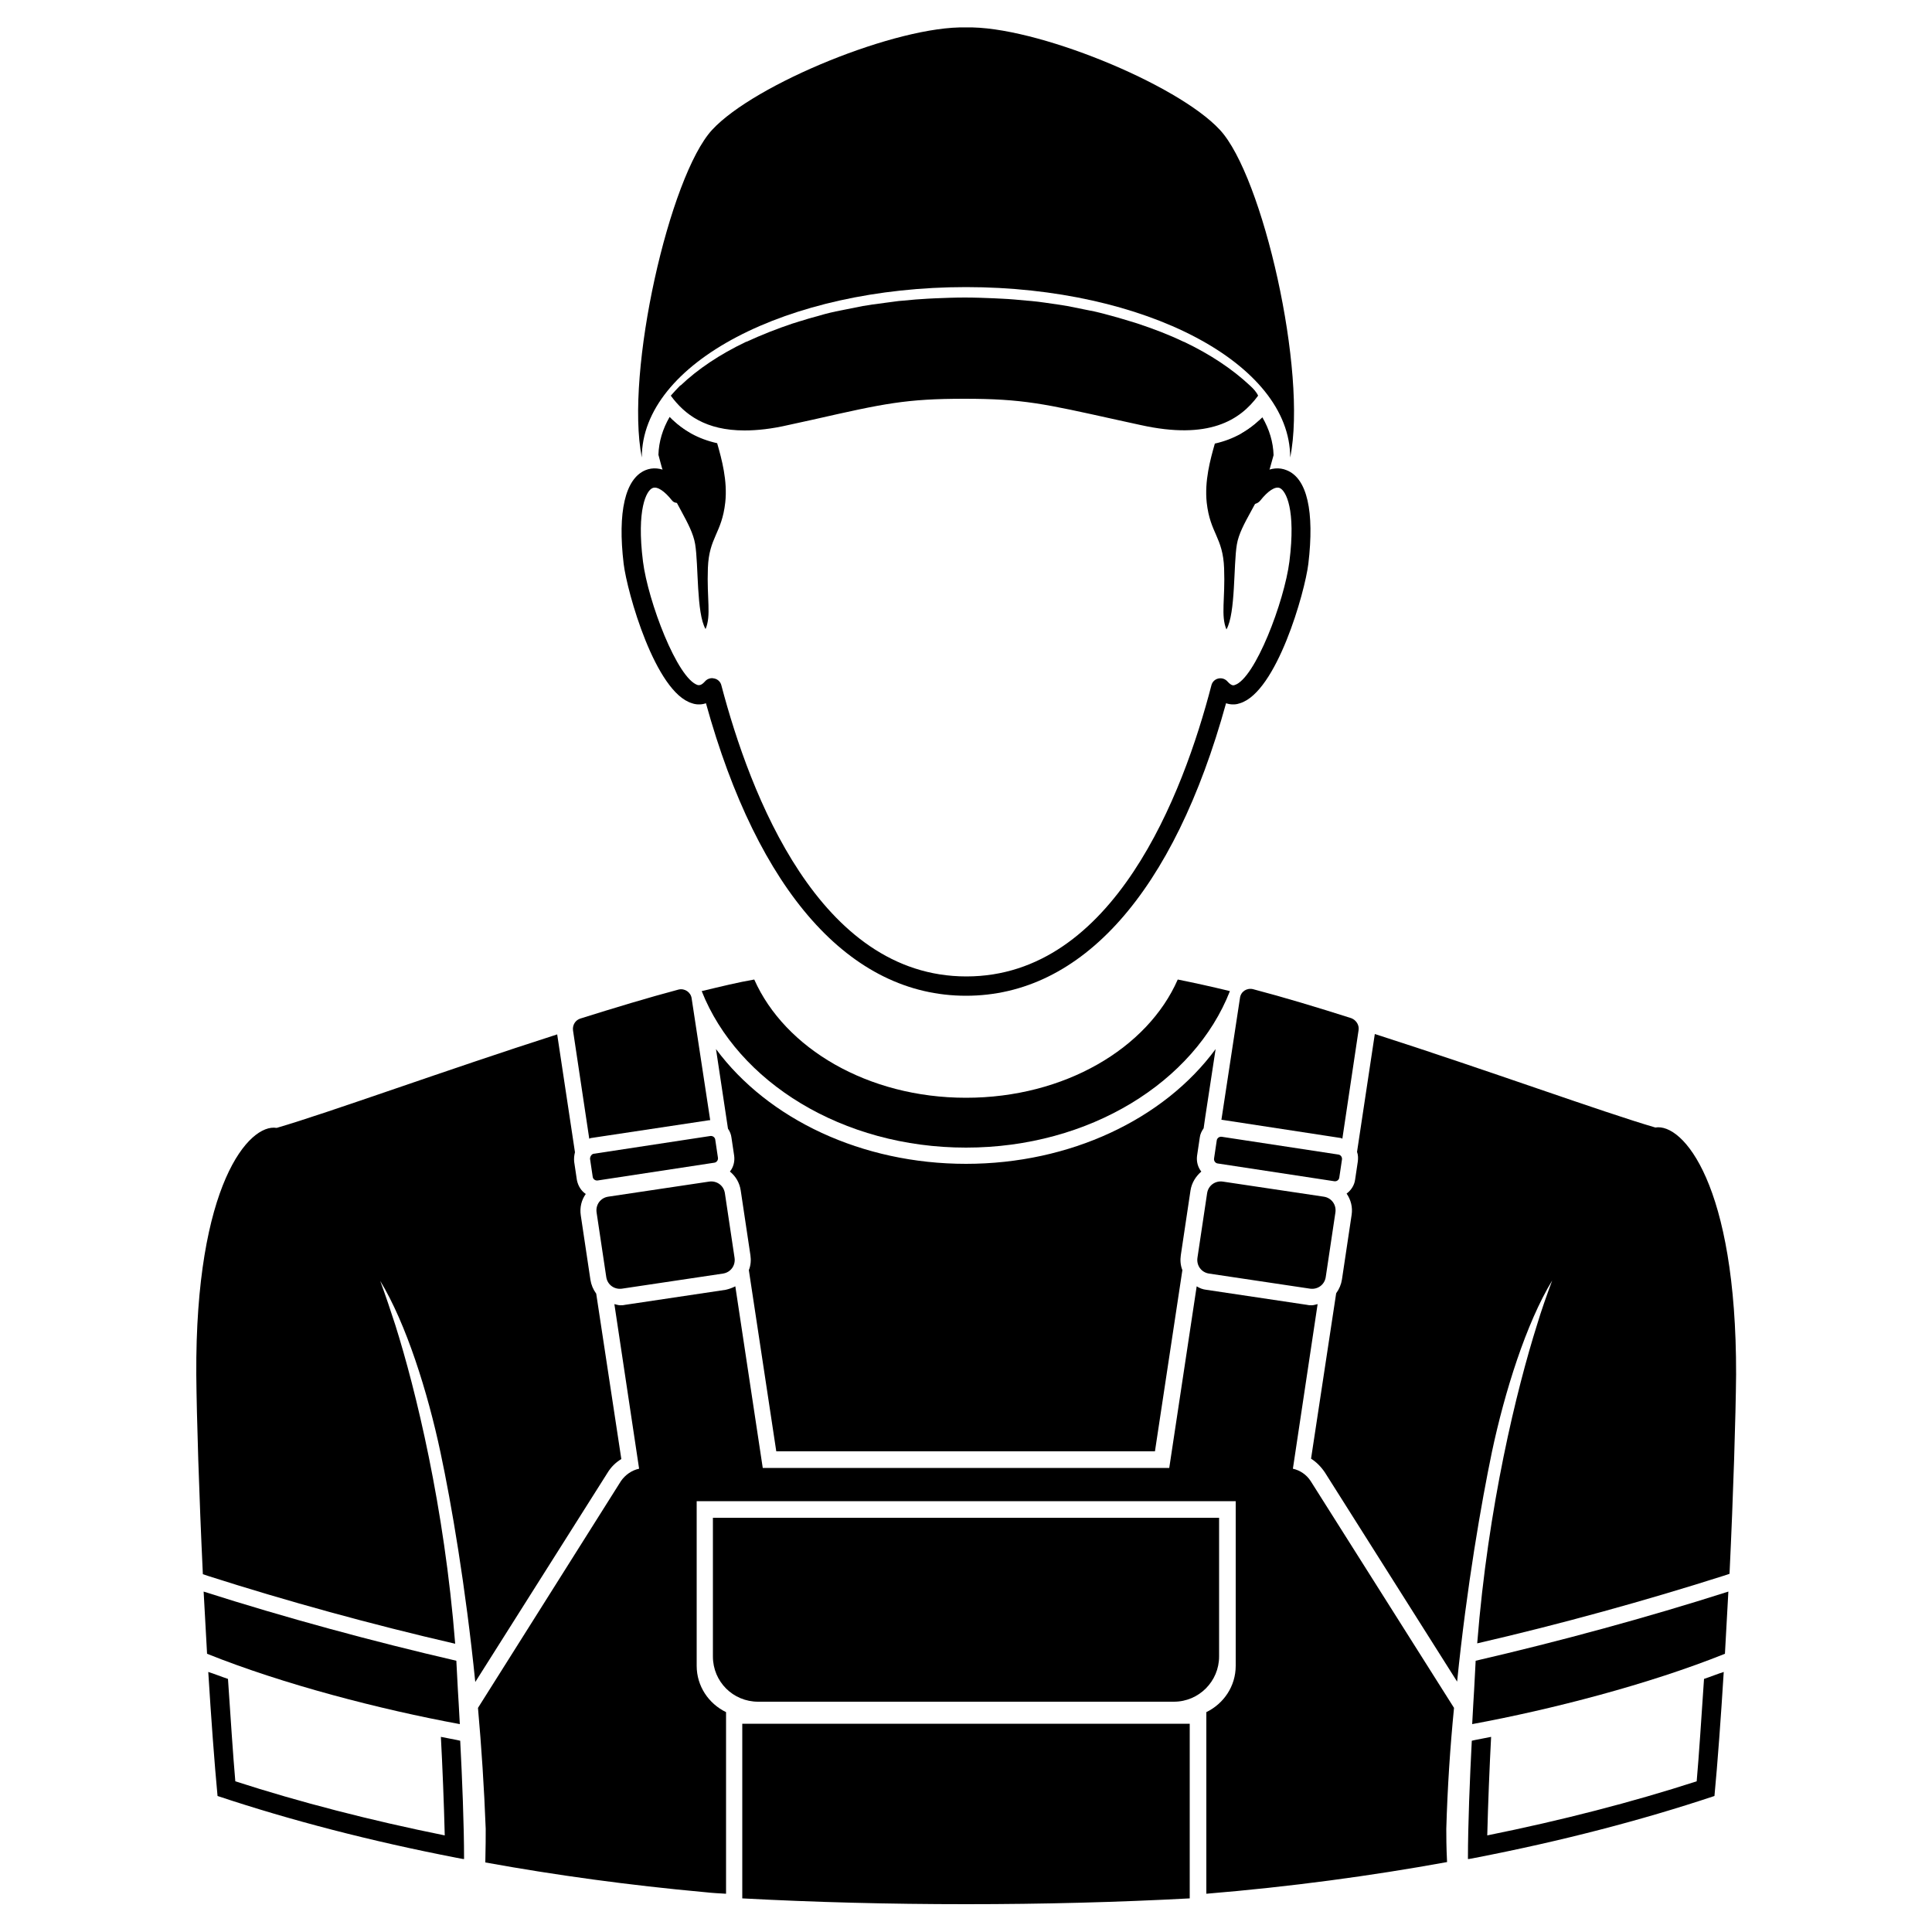
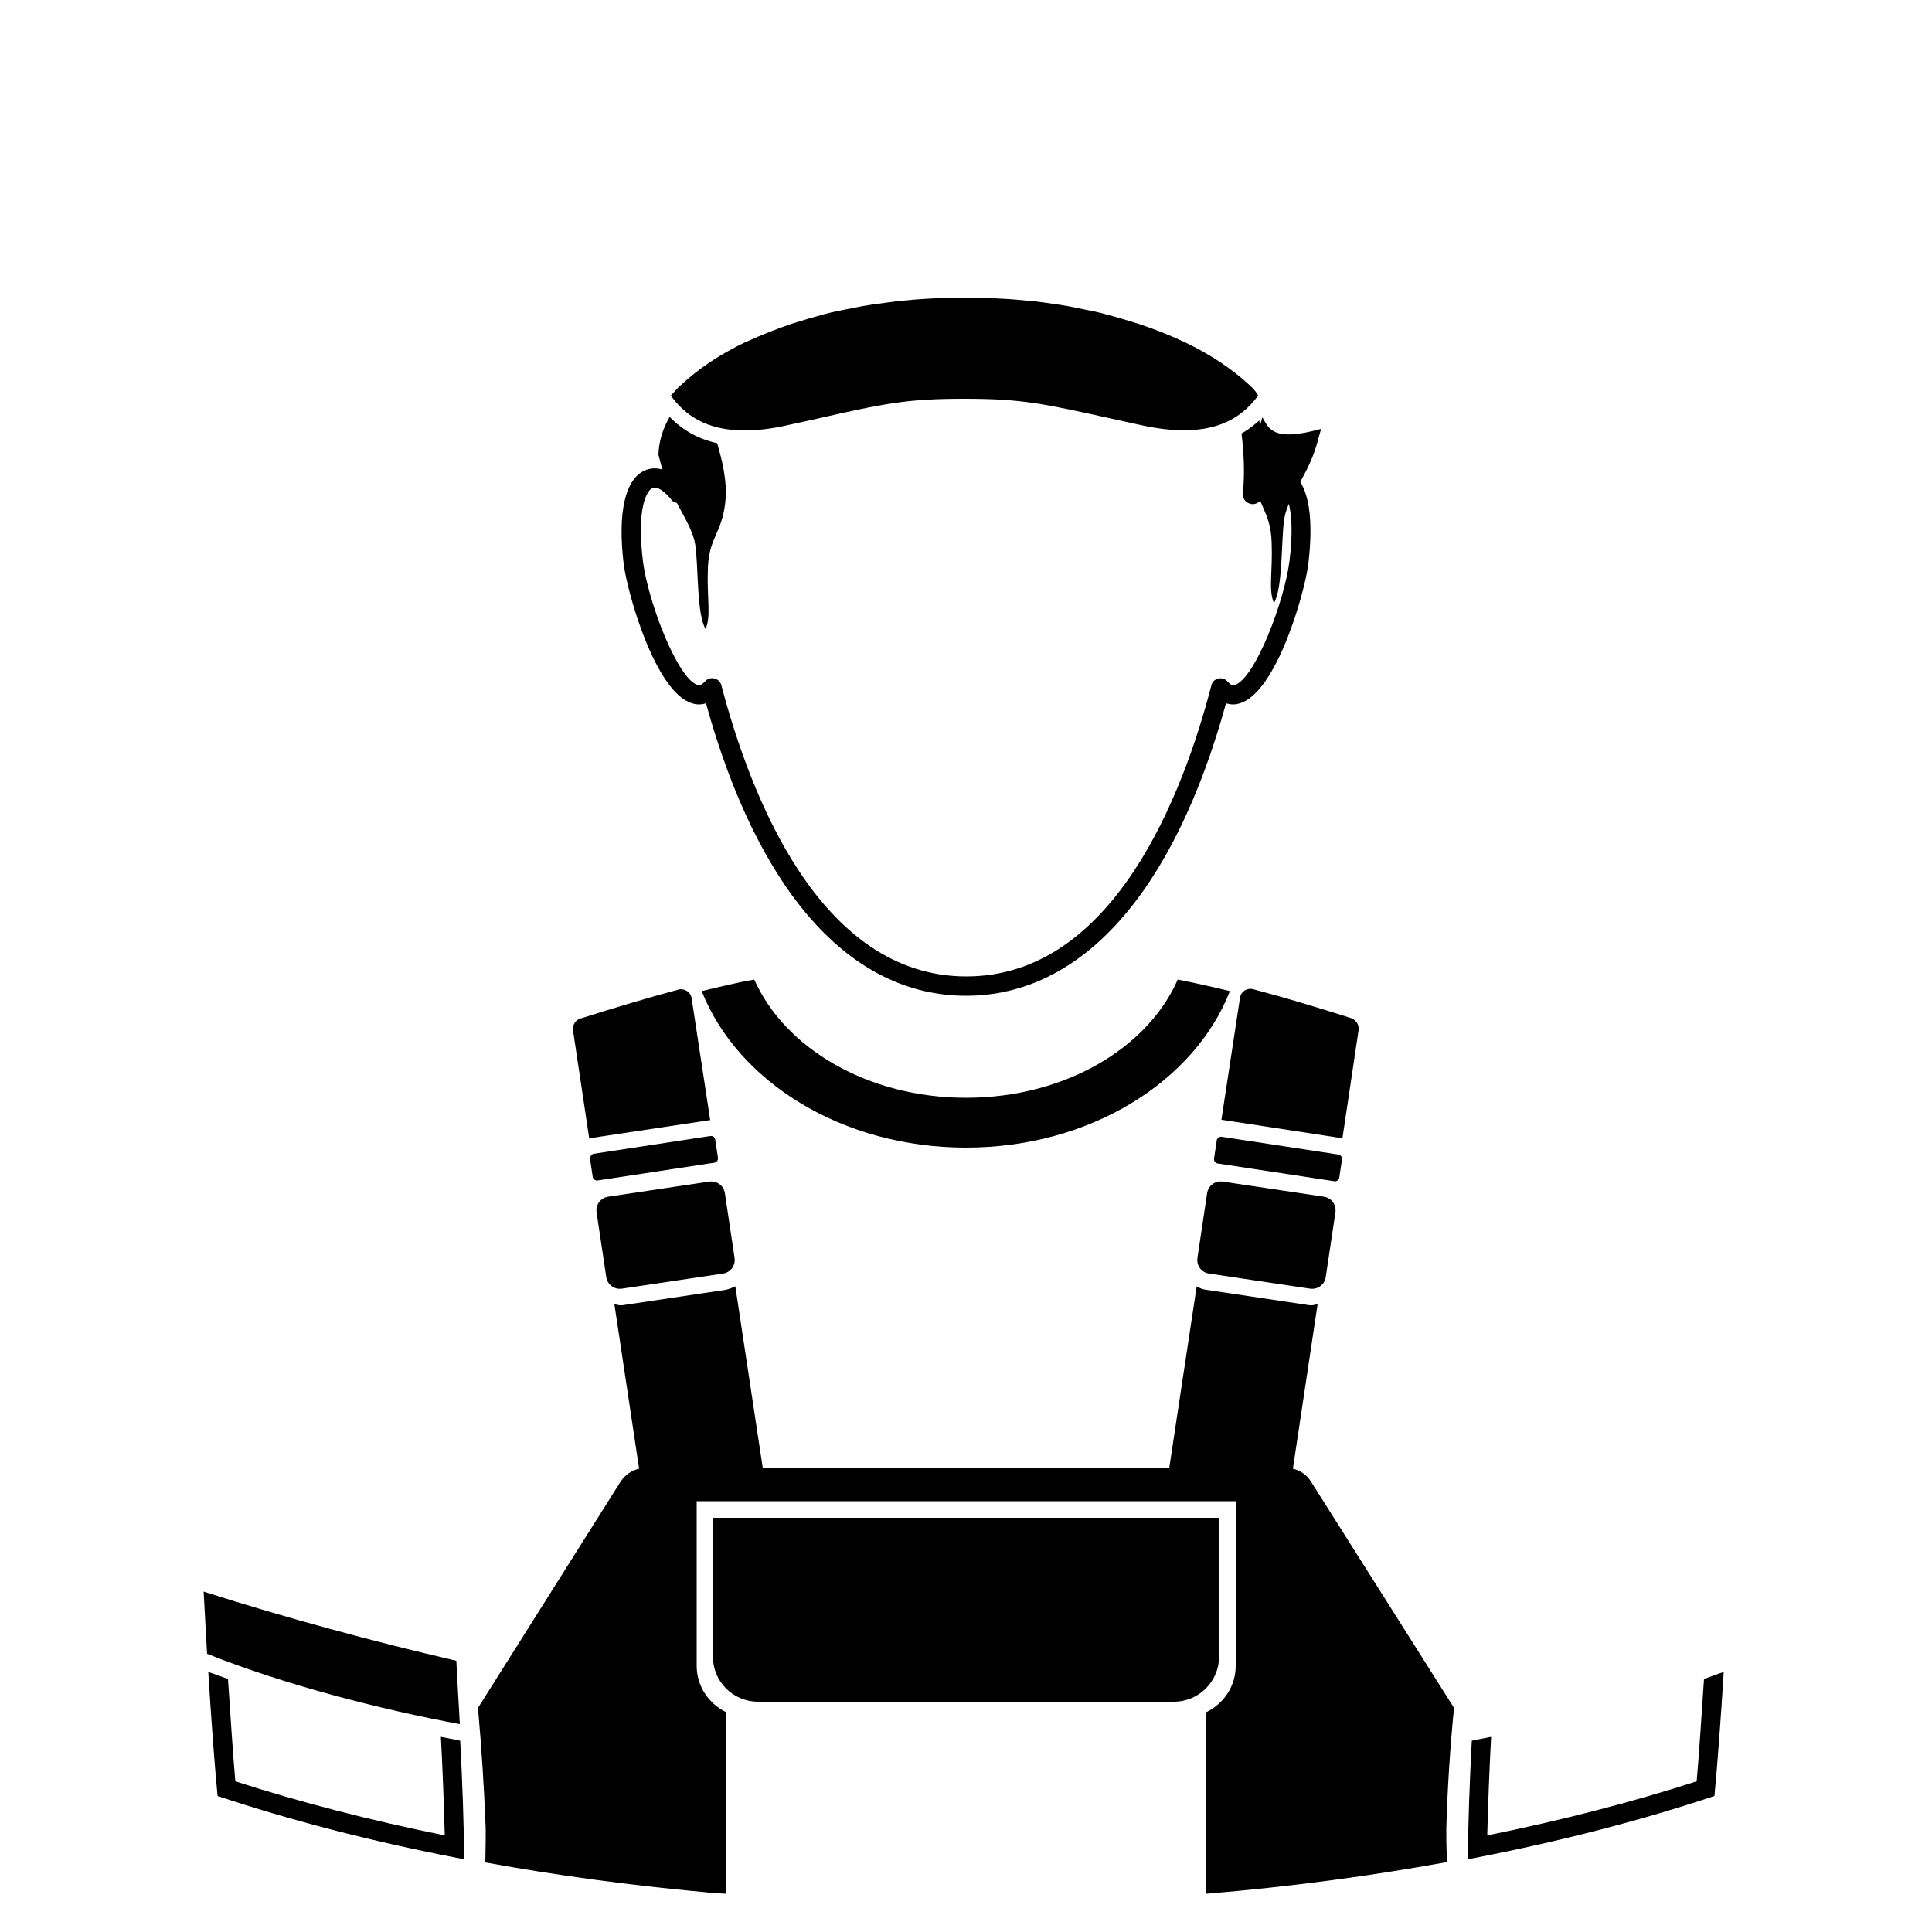
<svg xmlns="http://www.w3.org/2000/svg" version="1.1" id="Layer_1" x="0px" y="0px" viewBox="0 0 500 500" style="enable-background:new 0 0 500 500;" xml:space="preserve">
  <g>
    <path d="M333,121.7c-1.9-0.8-4-0.6-6.1,0.5c0-4.1-0.3-8.7-1-13.4c-1.4,1.3-2.9,2.4-4.6,3.4c0.7,5.5,0.8,10.6,0.4,15.1   c0,0,0,0.5,0,0.5c-0.1,1.1,0.5,2.1,1.6,2.5c1,0.4,2.2,0.1,2.9-0.8c1.9-2.4,3.8-3.7,5-3.2c1.6,0.7,4.2,5.5,2.5,19   c-1.3,10.3-8.9,30.4-14.2,32c-0.3,0.1-0.8,0.2-1.8-0.9c-0.6-0.7-1.5-1-2.4-0.8c-0.9,0.2-1.6,0.9-1.8,1.8   c-7.3,28.1-25.3,75.3-63.4,75.3s-56-47.2-63.4-75.3c-0.2-0.9-0.9-1.6-1.8-1.8c-0.2,0-0.4-0.1-0.6-0.1c-0.7,0-1.4,0.3-1.9,0.9   c-1,1.1-1.5,0.9-1.8,0.9c-5.3-1.6-12.9-21.7-14.2-32c-1.7-13.5,0.9-18.4,2.5-19c1.2-0.5,3.1,0.8,5,3.2c0.7,0.9,1.8,0.7,2.8,0.3   c1-0.4,1.6-1.9,1.5-3c-0.3-4.3-0.2-9.4,0.4-14.7c-1.6-0.9-3.1-2-4.5-3.3c-0.7,4.8-1,9.3-1,13.4c-2.1-1.1-4.2-1.3-6.1-0.5   c-5.2,2.2-7.2,10.8-5.6,24.2c0.9,7.4,8.2,33.3,17.7,36.1c0.8,0.3,2.2,0.5,3.6,0c13.5,48.8,37.3,75.7,67.3,75.7   c30,0,53.8-26.8,67.3-75.7c1.5,0.5,2.8,0.3,3.6,0c9.5-2.9,16.8-28.7,17.7-36.1C340.2,132.4,338.3,123.8,333,121.7z" />
-     <path d="M173.3,107.9c-1.8,3.1-2.8,6.4-2.9,9.8c0.4,1.4,0.7,2.8,1.2,4.3c2.4,7.7,7.4,13.4,8.3,18.8c0.9,5.4,0.3,17.9,2.7,22   c1.5-3.6,0.3-7.7,0.6-15.8c0.3-8,3.6-8.9,4.5-17c0.6-5.6-0.9-11.1-2.1-15.3C180.7,113.6,176.7,111.4,173.3,107.9z M326.7,108   c-3.4,3.4-7.4,5.7-12.3,6.8c-1.2,4.2-2.7,9.7-2.1,15.3c0.9,8,4.2,8.9,4.5,17c0.3,8-0.9,12.2,0.6,15.8c2.4-4.2,1.8-16.7,2.7-22   c0.9-5.4,6-11,8.3-18.8c0.4-1.4,0.8-2.8,1.2-4.3C329.5,114.4,328.5,111.1,326.7,108z" />
+     <path d="M173.3,107.9c-1.8,3.1-2.8,6.4-2.9,9.8c0.4,1.4,0.7,2.8,1.2,4.3c2.4,7.7,7.4,13.4,8.3,18.8c0.9,5.4,0.3,17.9,2.7,22   c1.5-3.6,0.3-7.7,0.6-15.8c0.3-8,3.6-8.9,4.5-17c0.6-5.6-0.9-11.1-2.1-15.3C180.7,113.6,176.7,111.4,173.3,107.9z M326.7,108   c-1.2,4.2-2.7,9.7-2.1,15.3c0.9,8,4.2,8.9,4.5,17c0.3,8-0.9,12.2,0.6,15.8c2.4-4.2,1.8-16.7,2.7-22   c0.9-5.4,6-11,8.3-18.8c0.4-1.4,0.8-2.8,1.2-4.3C329.5,114.4,328.5,111.1,326.7,108z" />
    <path d="M304.8,253.5c-7.8,17.8-29.3,30.6-54.8,30.6c-25.4,0-46.9-12.8-54.8-30.6l0,0c-4.1,0.7-8.6,1.8-13.6,3   C190.9,280,218,297,250,297c32,0,59.1-17,68.3-40.5C313.4,255.3,308.8,254.3,304.8,253.5L304.8,253.5z" />
    <g>
      <path d="M441,434.5c-0.7,10.3-1.3,19.7-1.9,26.5c-16.7,5.4-34.9,10.1-54.2,14c0.2-8.2,0.6-18,1-25.5c-1.4,0.3-2.7,0.5-4.1,0.8    l-0.9,0.2c-0.5,9.5-1,21.8-1,30.6c0.1,0,0.2,0,0.3,0c0.5-0.1,1.1-0.2,1.6-0.3c0,0,0,0,0,0c22.2-4.3,43-9.7,61.9-16    c0.8-8.4,1.7-20.7,2.4-32.1C444.5,433.2,442.8,433.9,441,434.5z" />
-       <path d="M446.4,428c0,0.1,0,0.1,0,0.2c0.3-5.4,0.6-10.9,0.9-16.3c-21.3,6.8-43.8,12.9-65.4,17.9c-0.1,2.5-0.3,5.1-0.4,7.6    c-0.1,1.7-0.3,4.8-0.5,8.8C401.6,442.4,426.7,435.9,446.4,428z" />
    </g>
    <g>
      <path d="M59,434.5c0.7,10.3,1.3,19.7,1.9,26.5c16.7,5.4,34.9,10.1,54.2,14c-0.2-8.2-0.6-18-1-25.5c1.4,0.3,2.7,0.5,4.1,0.8    l0.9,0.2c0.5,9.5,1,21.8,1,30.6c-0.1,0-0.2,0-0.3,0c-0.5-0.1-1.1-0.2-1.6-0.3c0,0,0,0,0,0c-22.2-4.3-43-9.7-61.9-16    c-0.8-8.4-1.7-20.7-2.4-32.1C55.5,433.2,57.2,433.9,59,434.5z" />
      <path d="M53.6,428c0,0.1,0,0.1,0,0.2c-0.3-5.4-0.6-10.9-0.9-16.3c21.3,6.8,43.8,12.9,65.4,17.9c0.1,2.5,0.3,5.1,0.4,7.6    c0.1,1.7,0.3,4.8,0.5,8.8C98.4,442.4,73.3,435.9,53.6,428z" />
    </g>
-     <path d="M152.8,331.2l-2.5-16.7c-0.3-2,0.2-4,1.3-5.5c-1.2-0.8-2-2.1-2.3-3.6l-0.7-4.7c-0.1-0.9,0-1.7,0.2-2.5l-4.6-30.5   c-29,9.3-58.9,20.2-72.6,24.2c-7.1-1.2-21.1,14.6-20.8,63.9c0.1,10.9,0.7,30.6,1.7,51.6l1.5,0.5c20,6.4,42.1,12.5,63.8,17.5   c-2.8-35.5-10.2-65.7-15.5-82.5c-1.2-3.7-2.5-7.6-3.9-11.4c6.7,11,12.3,28.8,15.6,44.4c2.8,13.1,6.5,34.7,9,59.4l34.2-54.1   c0.9-1.5,2.1-2.7,3.6-3.6l-6.5-42.8C153.5,333.7,153,332.5,152.8,331.2z M428.4,291.8c-13.7-4-43.6-14.9-72.6-24.2l-4.6,30.5   c0.3,0.8,0.3,1.7,0.2,2.5l-0.7,4.7c-0.2,1.5-1.1,2.8-2.2,3.6c1.1,1.6,1.6,3.5,1.3,5.5l-2.5,16.7c-0.2,1.3-0.7,2.5-1.5,3.6   l-6.5,42.8c1.4,0.9,2.6,2.1,3.6,3.6l34.2,54.1c2.5-24.7,6.3-46.4,9-59.4c3.3-15.6,8.9-33.4,15.6-44.4c-1.4,3.8-2.8,7.7-3.9,11.4   c-5.3,16.8-12.7,47-15.5,82.5c21.7-5,43.7-11.1,63.8-17.5l1.5-0.5c1-21,1.6-40.7,1.7-51.6C449.4,306.4,435.5,290.6,428.4,291.8z    M250,301.2c-26.9,0-51.2-11.5-64.7-29.7l3.1,20.6c0.5,0.7,0.8,1.5,0.9,2.3l0.7,4.7c0.2,1.5-0.2,3-1.1,4.1c1.5,1.2,2.5,2.9,2.8,4.9   l2.5,16.7c0.2,1.3,0.1,2.7-0.4,3.9l7.1,46.9h98l7.1-46.9c-0.5-1.2-0.6-2.6-0.4-3.9l2.5-16.7c0.3-2,1.4-3.7,2.8-4.9   c-0.9-1.1-1.3-2.6-1.1-4.1l0.7-4.7c0.1-0.9,0.5-1.7,1-2.4l0.4-2.8l2.7-17.7C301.2,289.7,276.9,301.2,250,301.2z" />
-     <path d="M250,492.8c19.8,0,39.2-0.5,57.9-1.5v-45.2H192.1v45.2C210.8,492.3,230.2,492.8,250,492.8z" />
    <path d="M312.9,329.6l26.1,3.9c2,0.3,3.8-1,4.1-3l2.5-16.7c0.3-2-1-3.8-3-4.1l-26.1-3.9c-2-0.3-3.8,1-4.1,3l-2.5,16.7   C309.6,327.5,310.9,329.3,312.9,329.6z M346.9,294.5c0.2,0,0.3,0.1,0.5,0.2l4.2-28.1c0.2-1.3-0.6-2.6-1.9-3.1   c-8.8-2.8-17.4-5.4-25.4-7.5c-1.6-0.4-3.2,0.6-3.4,2.3l-4.8,31.5h0.1L346.9,294.5z M157.4,309.7c-2,0.3-3.3,2.1-3,4.1l2.5,16.7   c0.3,2,2.1,3.3,4.1,3l26.1-3.9c2-0.3,3.3-2.1,3-4.1l-2.5-16.7c-0.3-2-2.1-3.3-4.1-3L157.4,309.7z M315.1,301.1l30.2,4.6   c0.6,0.1,1.2-0.3,1.3-0.9l0.7-4.7c0.1-0.6-0.3-1.2-0.9-1.3l-30.2-4.6c-0.6-0.1-1.2,0.3-1.3,0.9l-0.7,4.7   C314.1,300.4,314.5,301,315.1,301.1z M374.3,473.3c0.3-10.6,1-21.2,2-31.3l-37.1-58.7c-1.1-1.7-2.8-2.8-4.6-3.2l6.4-42.6   c-0.5,0.1-1,0.3-1.5,0.3c-0.4,0-0.8,0-1.2-0.1l-26.1-3.9c-0.9-0.1-1.7-0.4-2.5-0.9l-7.1,47H197.4l-7.1-47c-0.8,0.4-1.6,0.7-2.5,0.9   l-26.1,3.9c-0.4,0.1-0.8,0.1-1.2,0.1c-0.5,0-1-0.2-1.5-0.3l6.4,42.6c-1.9,0.4-3.6,1.6-4.7,3.2L123.7,442c0.9,10.1,1.6,20.7,2,31.3   c0,1.6,0,4.8-0.1,8.7c18.2,3.3,37.2,5.9,56.9,7.7c1.8,0.2,3.6,0.3,5.4,0.4v-47c-4.5-2.2-7.6-6.7-7.6-12v-42.6h139.5v42.6   c0,5.3-3.1,9.8-7.6,12v47c21.7-1.8,42.5-4.6,62.3-8.2C374.3,478.1,374.3,475,374.3,473.3z M153.1,294.5l30.5-4.6l0.2,0l-4.8-31.5   c-0.2-1.6-1.8-2.7-3.4-2.3c-7.9,2.1-16.5,4.7-25.4,7.5c-1.3,0.4-2.1,1.7-1.9,3.1l4.2,28C152.7,294.6,152.9,294.5,153.1,294.5z    M152.7,299.9l0.7,4.7c0.1,0.6,0.7,1,1.3,0.9l30.2-4.6c0.6-0.1,1-0.7,0.9-1.3l-0.7-4.7c-0.1-0.6-0.7-1-1.3-0.9l-30.2,4.6   C153.1,298.7,152.7,299.3,152.7,299.9z" />
    <path d="M303.8,440.4H196.2c-6.5,0-11.7-5.2-11.7-11.7v-35.9h131v35.9C315.5,435.1,310.3,440.4,303.8,440.4z" />
    <path d="M323.4,99.7C323.4,99.7,323.4,99.7,323.4,99.7c-4.5-4.2-10.2-8-16.9-11.2c-0.1,0-0.2-0.1-0.3-0.1   c-3.7-1.8-7.7-3.3-11.9-4.7c-0.7-0.2-1.5-0.5-2.3-0.7c-1.1-0.3-2.2-0.7-3.4-1c-1.8-0.5-3.6-1-5.4-1.4c-0.8-0.2-1.7-0.3-2.5-0.5   c-1.5-0.3-2.9-0.6-4.5-0.9c-0.8-0.1-1.6-0.3-2.5-0.4c-2.2-0.3-4.5-0.7-6.8-0.9c-0.4,0-0.8-0.1-1.2-0.1c-2.1-0.2-4.2-0.4-6.4-0.5   c-0.7,0-1.4-0.1-2-0.1c-2.5-0.1-5-0.2-7.6-0.2c-2.6,0-5.1,0.1-7.6,0.2c-0.7,0-1.4,0.1-2,0.1c-2.1,0.1-4.3,0.3-6.3,0.5   c-0.4,0-0.8,0.1-1.2,0.1c-2.3,0.3-4.5,0.6-6.8,0.9c-0.8,0.1-1.6,0.3-2.5,0.4c-1.5,0.3-3,0.6-4.5,0.9c-0.8,0.2-1.7,0.3-2.5,0.5   c-1.9,0.4-3.7,0.9-5.4,1.4c-1.1,0.3-2.2,0.6-3.4,1c-0.8,0.2-1.5,0.5-2.3,0.7c-4.2,1.4-8.2,3-11.9,4.7c-0.1,0-0.2,0.1-0.3,0.1   c-6.7,3.2-12.4,7-16.9,11.3c0,0,0,0,0-0.1c-0.9,0.9-1.7,1.8-2.5,2.7c3.6,4.9,9,9,19.1,9c3.2,0,7-0.4,11.3-1.4l6.4-1.4   c18.5-4.2,24.1-5.4,39.2-5.4c15.1,0,20.7,1.3,39.2,5.4l6.4,1.4c17.6,3.9,25.7-1.2,30.4-7.6C325.2,101.5,324.4,100.6,323.4,99.7z" />
-     <path d="M315.7,33.6c-11-11.9-48-27-65.7-26.5c-17.7-0.5-54.7,14.6-65.7,26.5c-11,11.9-22.6,62.7-18.2,84.8   c0-24.4,37.6-44.1,83.9-44.1c46.4,0,83.9,19.8,83.9,44.1C338.4,96.3,326.8,45.5,315.7,33.6z" />
  </g>
</svg>